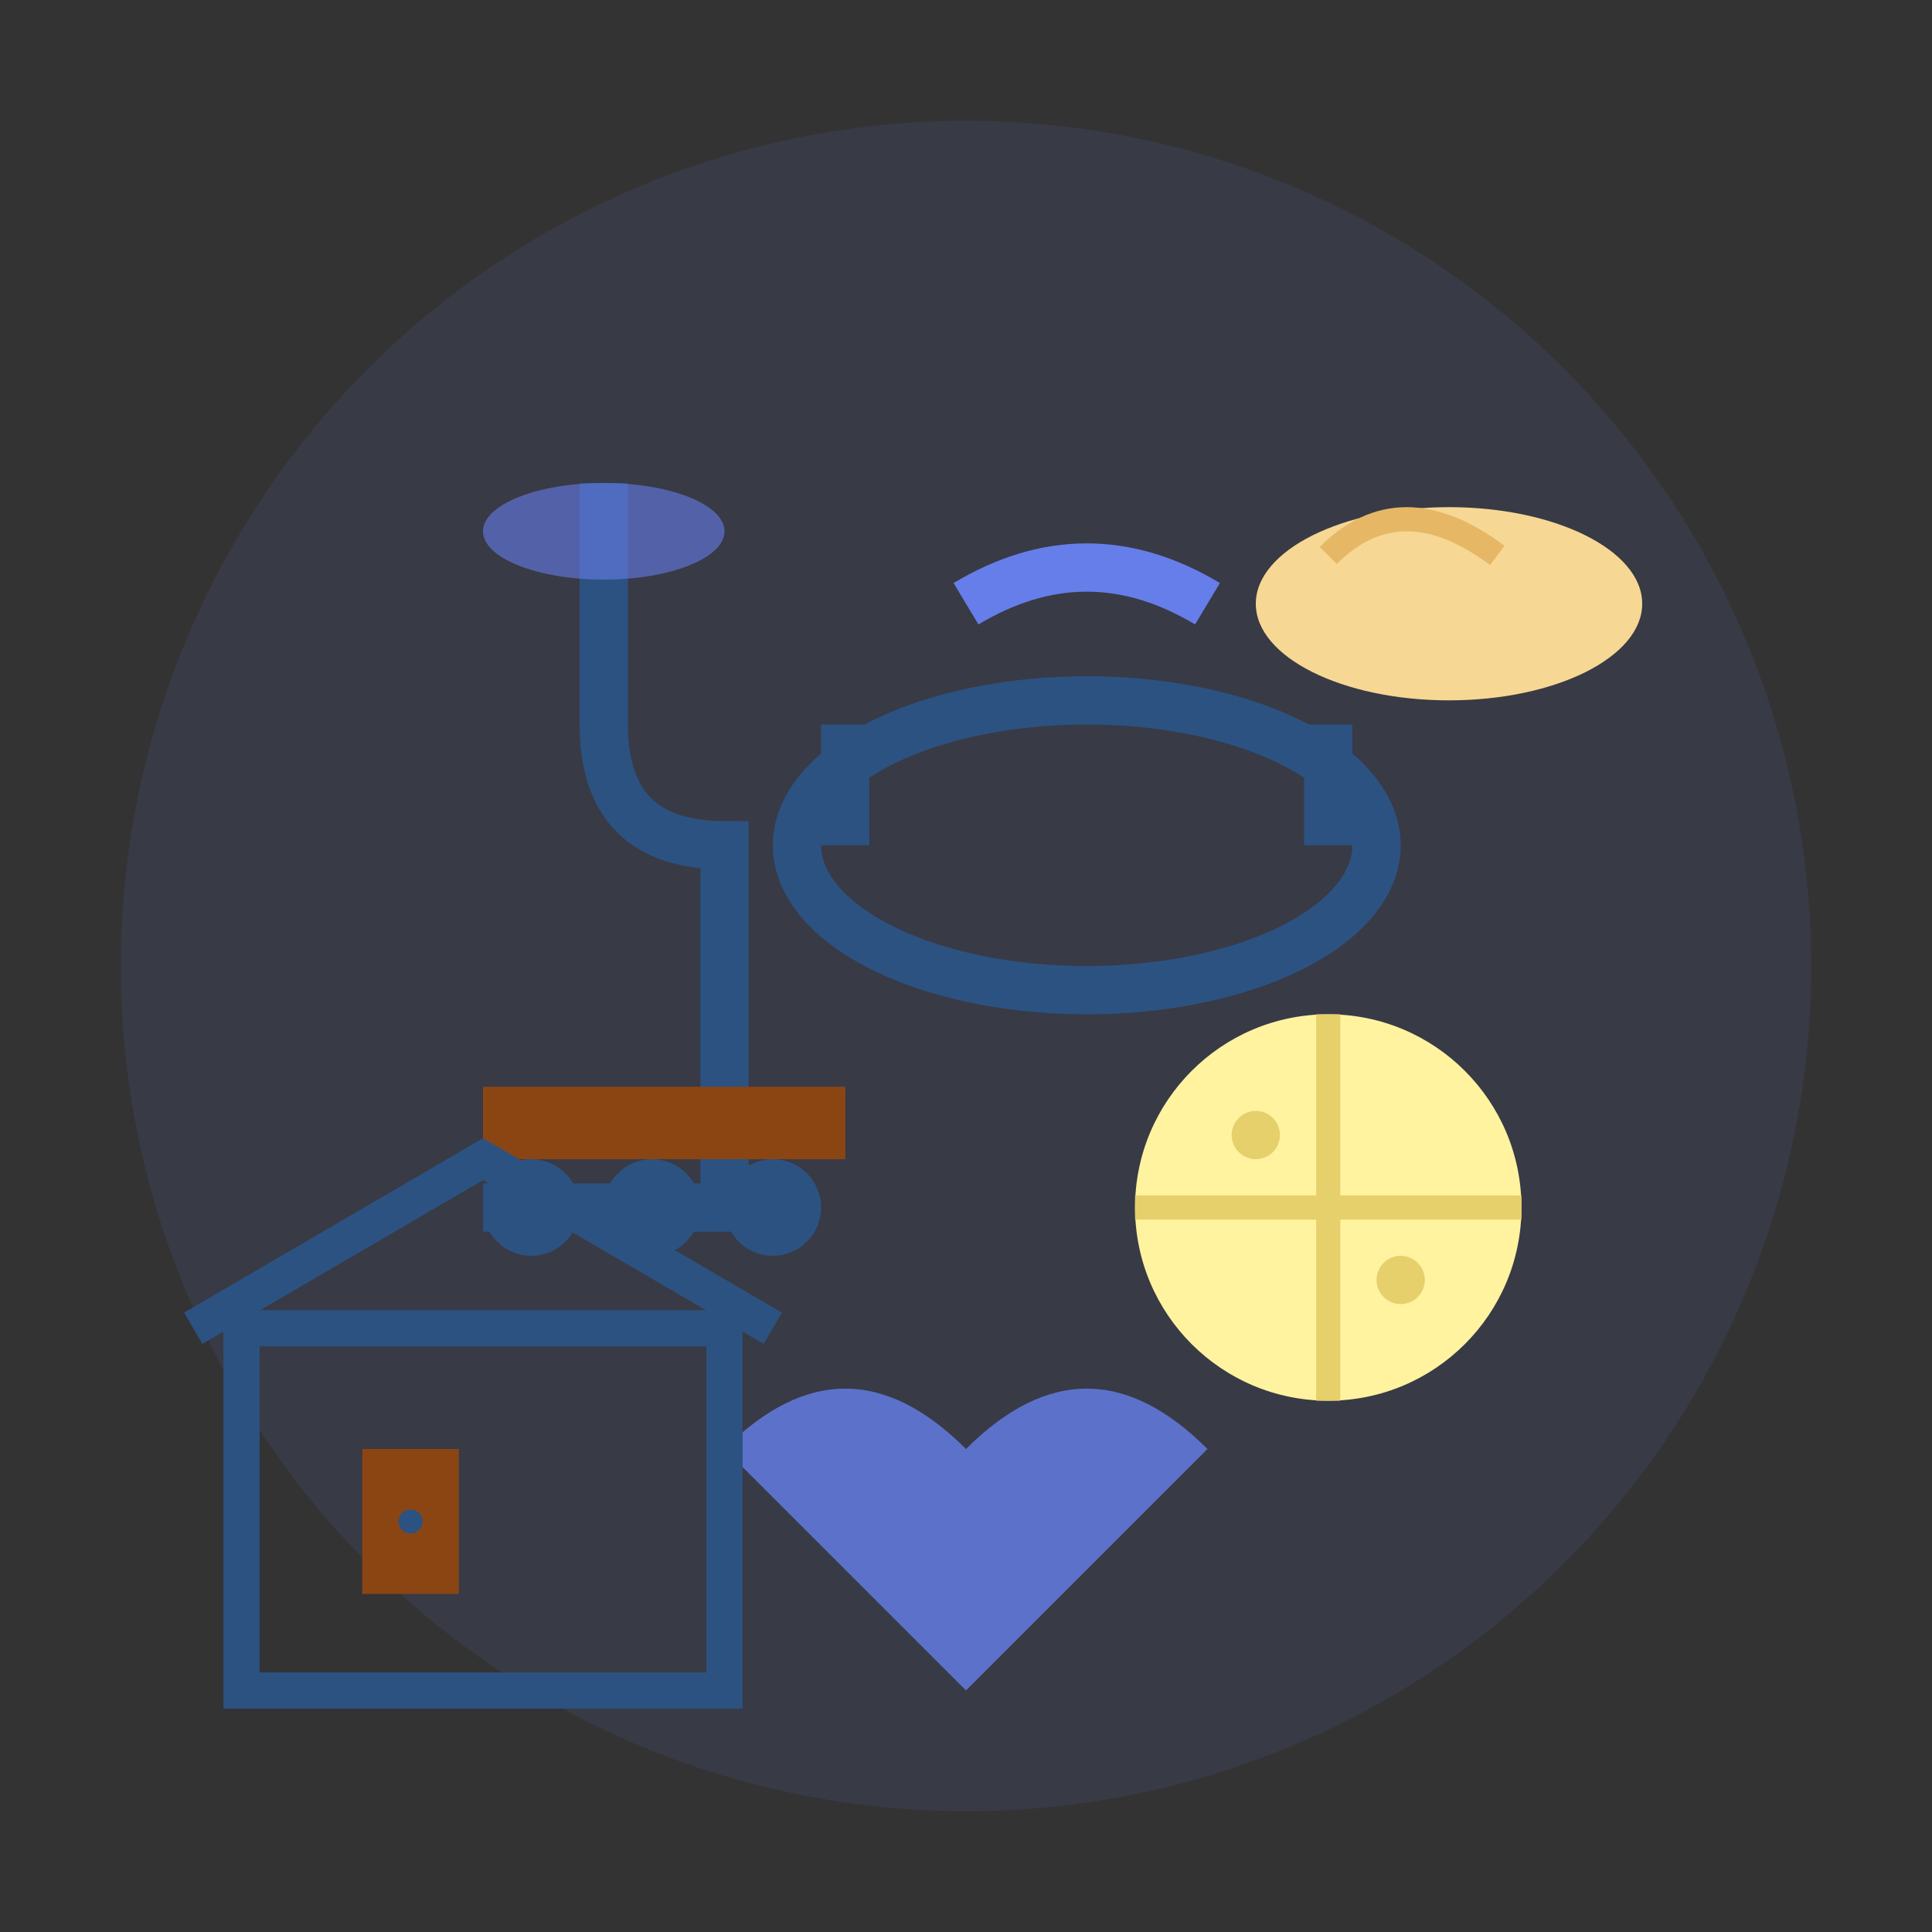
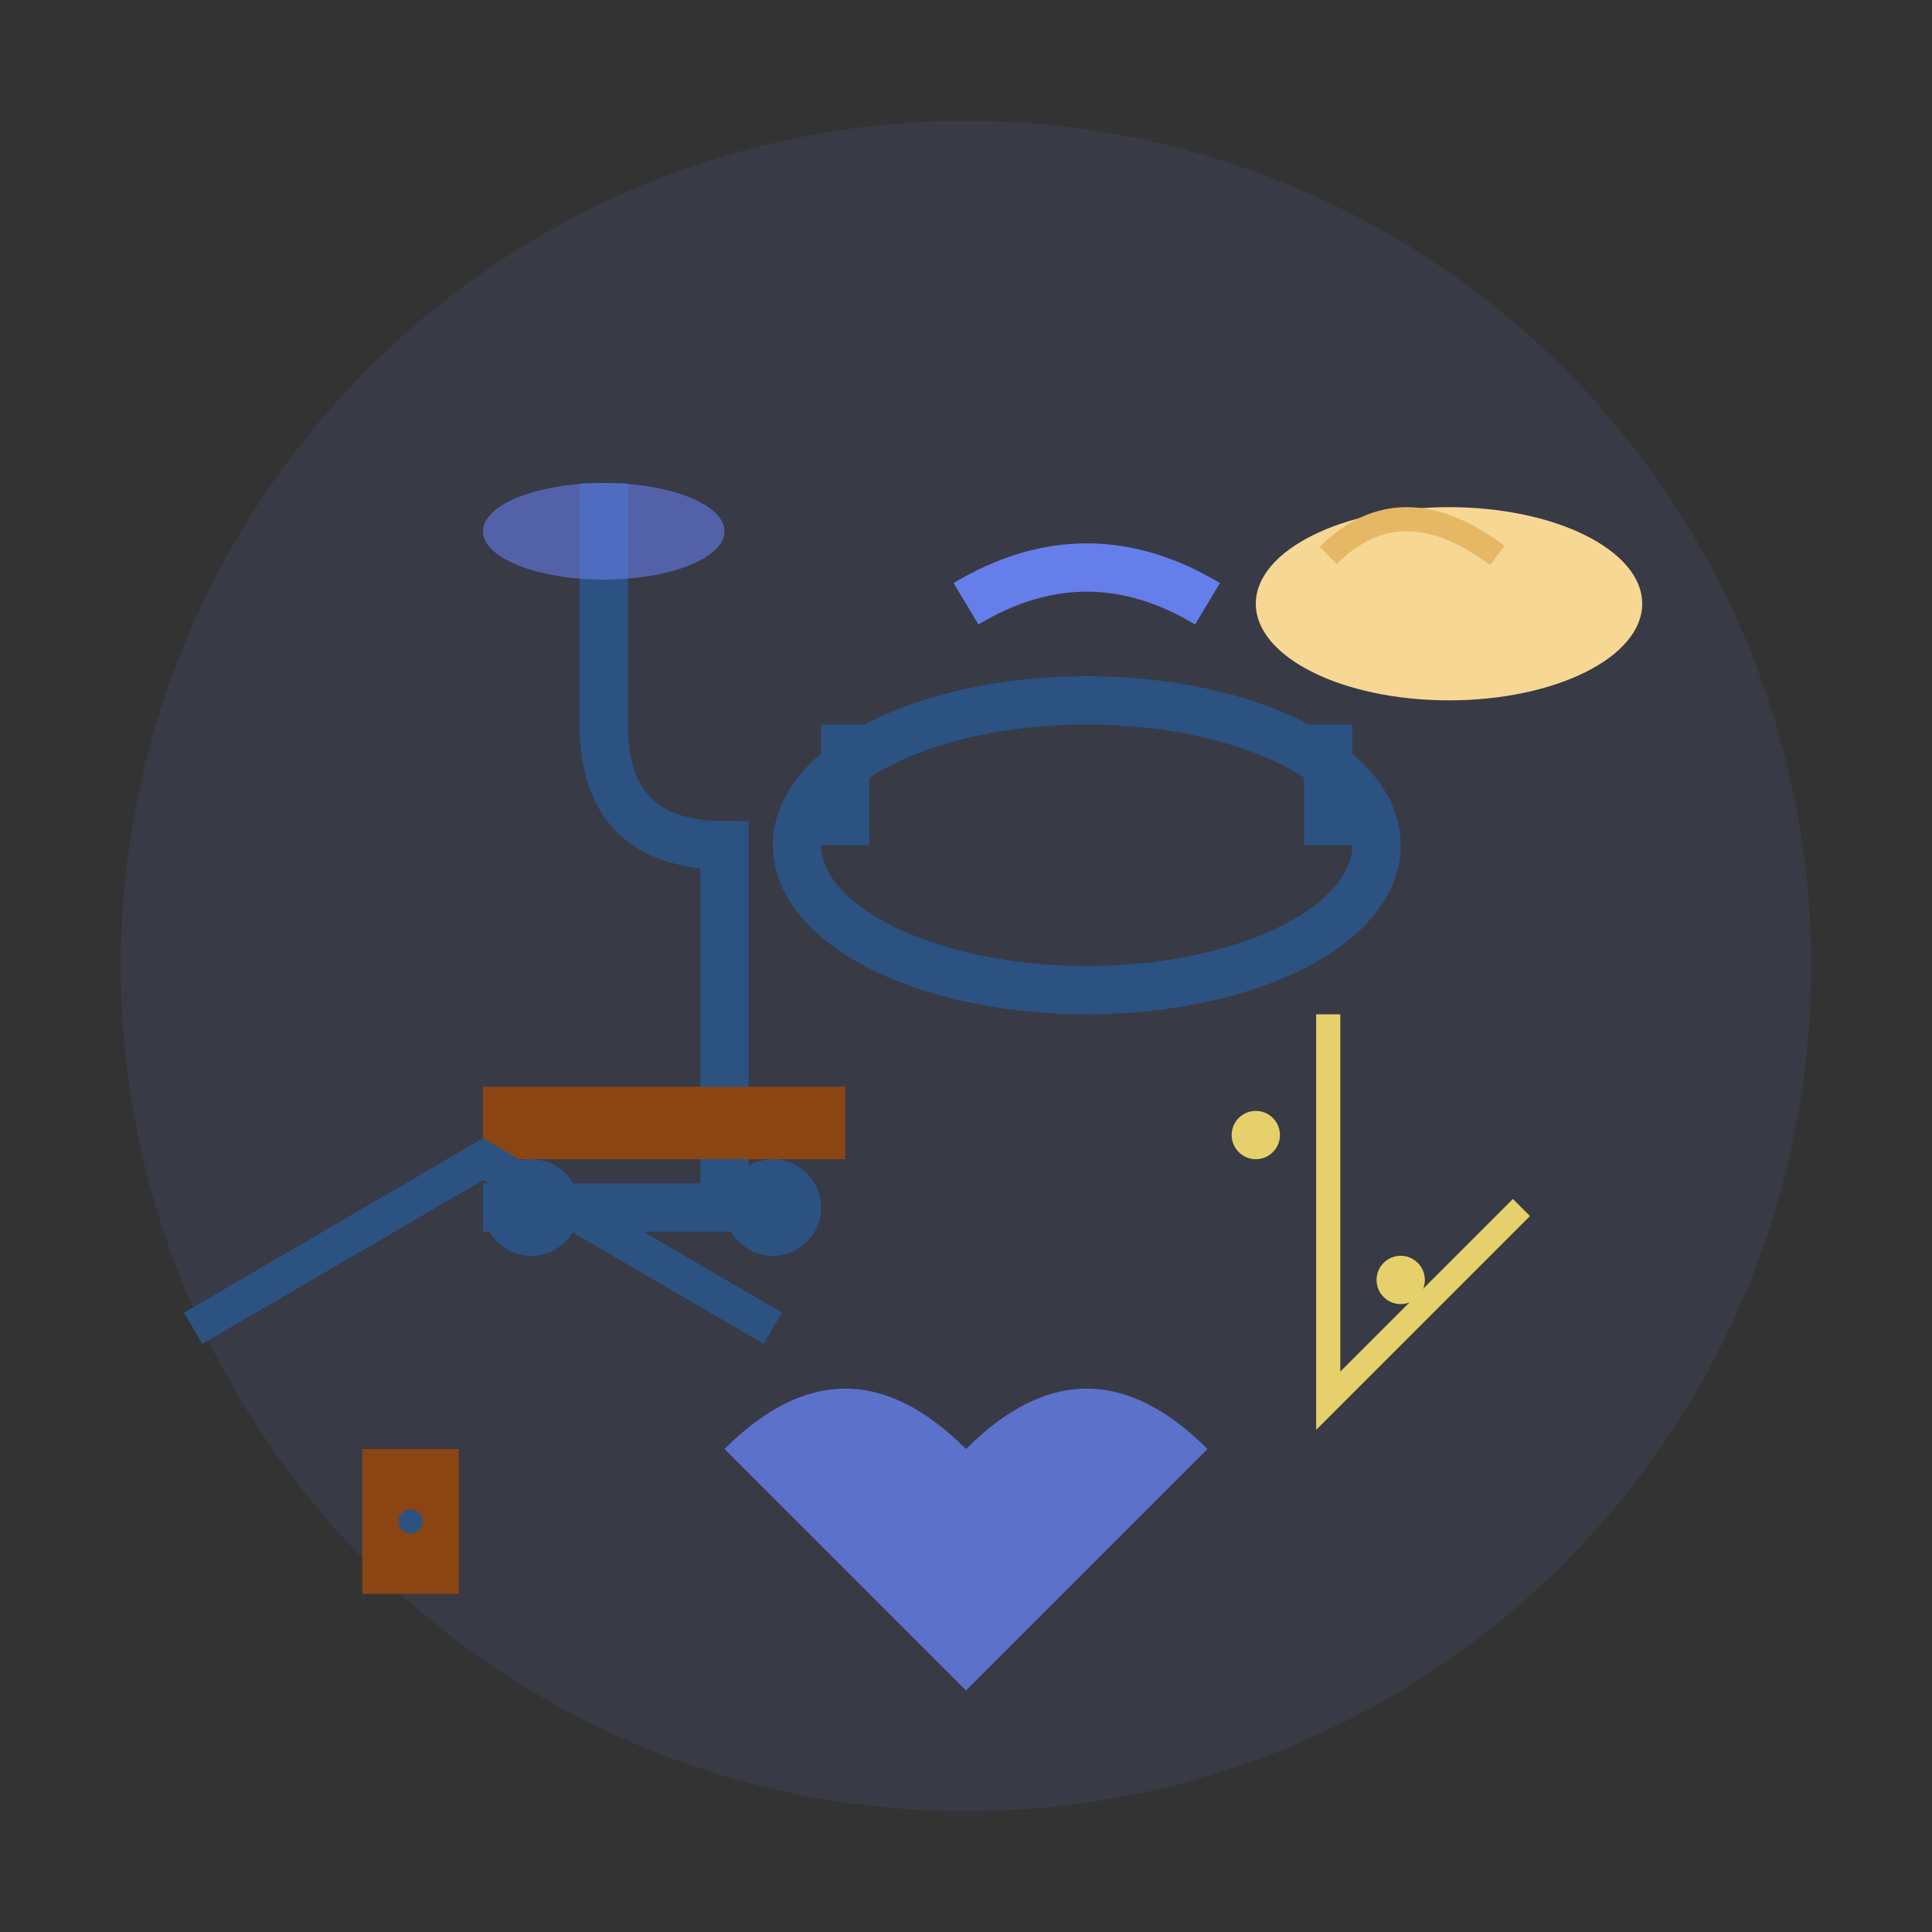
<svg xmlns="http://www.w3.org/2000/svg" width="80" height="80" viewBox="0 0 80 80" fill="none">
  <rect x="0" y="0" width="80" height="80" fill="#333333" stroke="none" />
  <circle cx="40" cy="40" r="35" fill="#667eea" opacity="0.1" />
  <path d="M25 20 L25 30 Q25 35 30 35 L30 50 L20 50" stroke="#2c5282" stroke-width="2" fill="none" />
  <ellipse cx="25" cy="22" rx="5" ry="2" fill="#667eea" opacity="0.6" />
  <ellipse cx="45" cy="35" rx="12" ry="6" fill="none" stroke="#2c5282" stroke-width="2" />
  <path d="M35 35 L35 30 M55 35 L55 30" stroke="#2c5282" stroke-width="2" />
  <path d="M40 25 Q45 22 50 25" stroke="#667eea" stroke-width="2" fill="none" />
  <ellipse cx="60" cy="25" rx="8" ry="4" fill="#F7D794" />
  <path d="M55 23 Q58 20 62 23" stroke="#E6B866" stroke-width="1" fill="none" />
  <rect x="20" y="45" width="15" height="3" fill="#8B4513" />
  <circle cx="22" cy="50" r="2" fill="#2c5282" />
-   <circle cx="27" cy="50" r="2" fill="#2c5282" />
  <circle cx="32" cy="50" r="2" fill="#2c5282" />
-   <circle cx="55" cy="50" r="8" fill="#FFF3A0" />
-   <path d="M55 42 L55 58 M47 50 L63 50" stroke="#E6D06B" stroke-width="1" />
+   <path d="M55 42 L55 58 L63 50" stroke="#E6D06B" stroke-width="1" />
  <circle cx="52" cy="47" r="1" fill="#E6D06B" />
  <circle cx="58" cy="53" r="1" fill="#E6D06B" />
  <path d="M40 60 Q35 55 30 60 Q35 65 40 70 Q45 65 50 60 Q45 55 40 60 Z" fill="#667eea" opacity="0.8" />
-   <rect x="10" y="55" width="20" height="15" fill="none" stroke="#2c5282" stroke-width="1.5" />
  <path d="M8 55 L20 48 L32 55" stroke="#2c5282" stroke-width="1.5" fill="none" />
  <rect x="15" y="60" width="4" height="6" fill="#8B4513" />
  <circle cx="17" cy="63" r="0.5" fill="#2c5282" />
</svg>